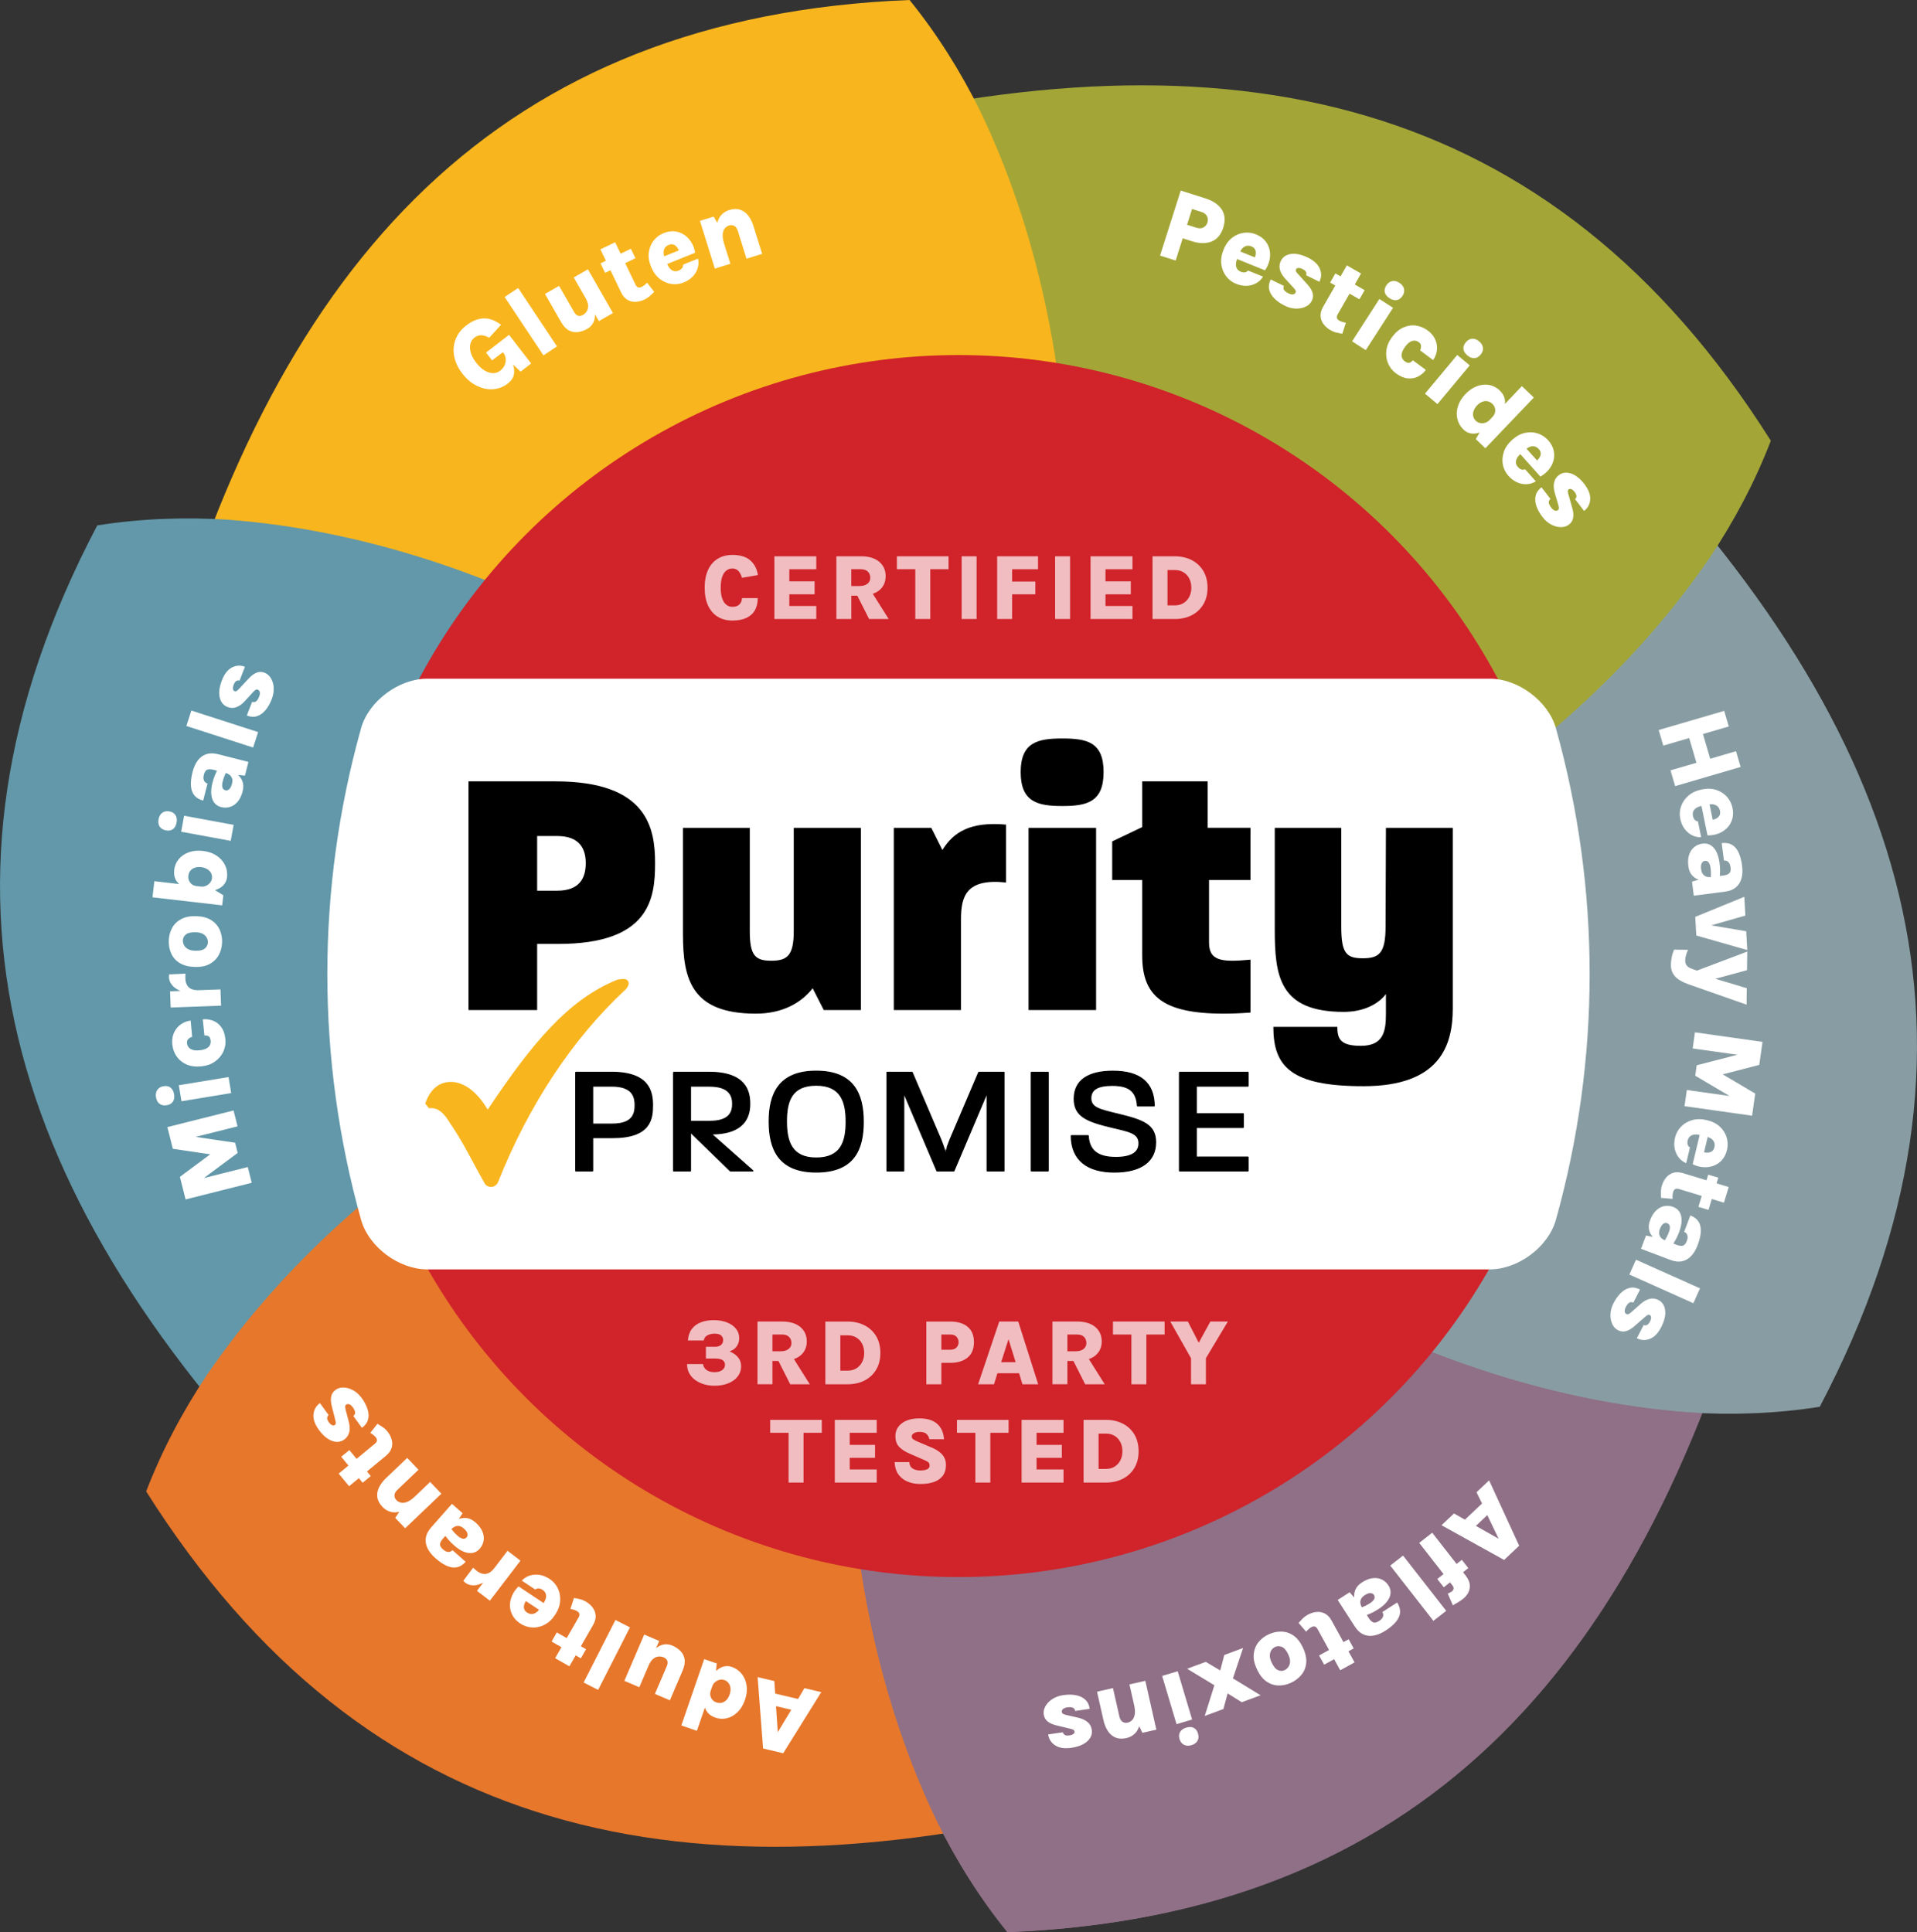
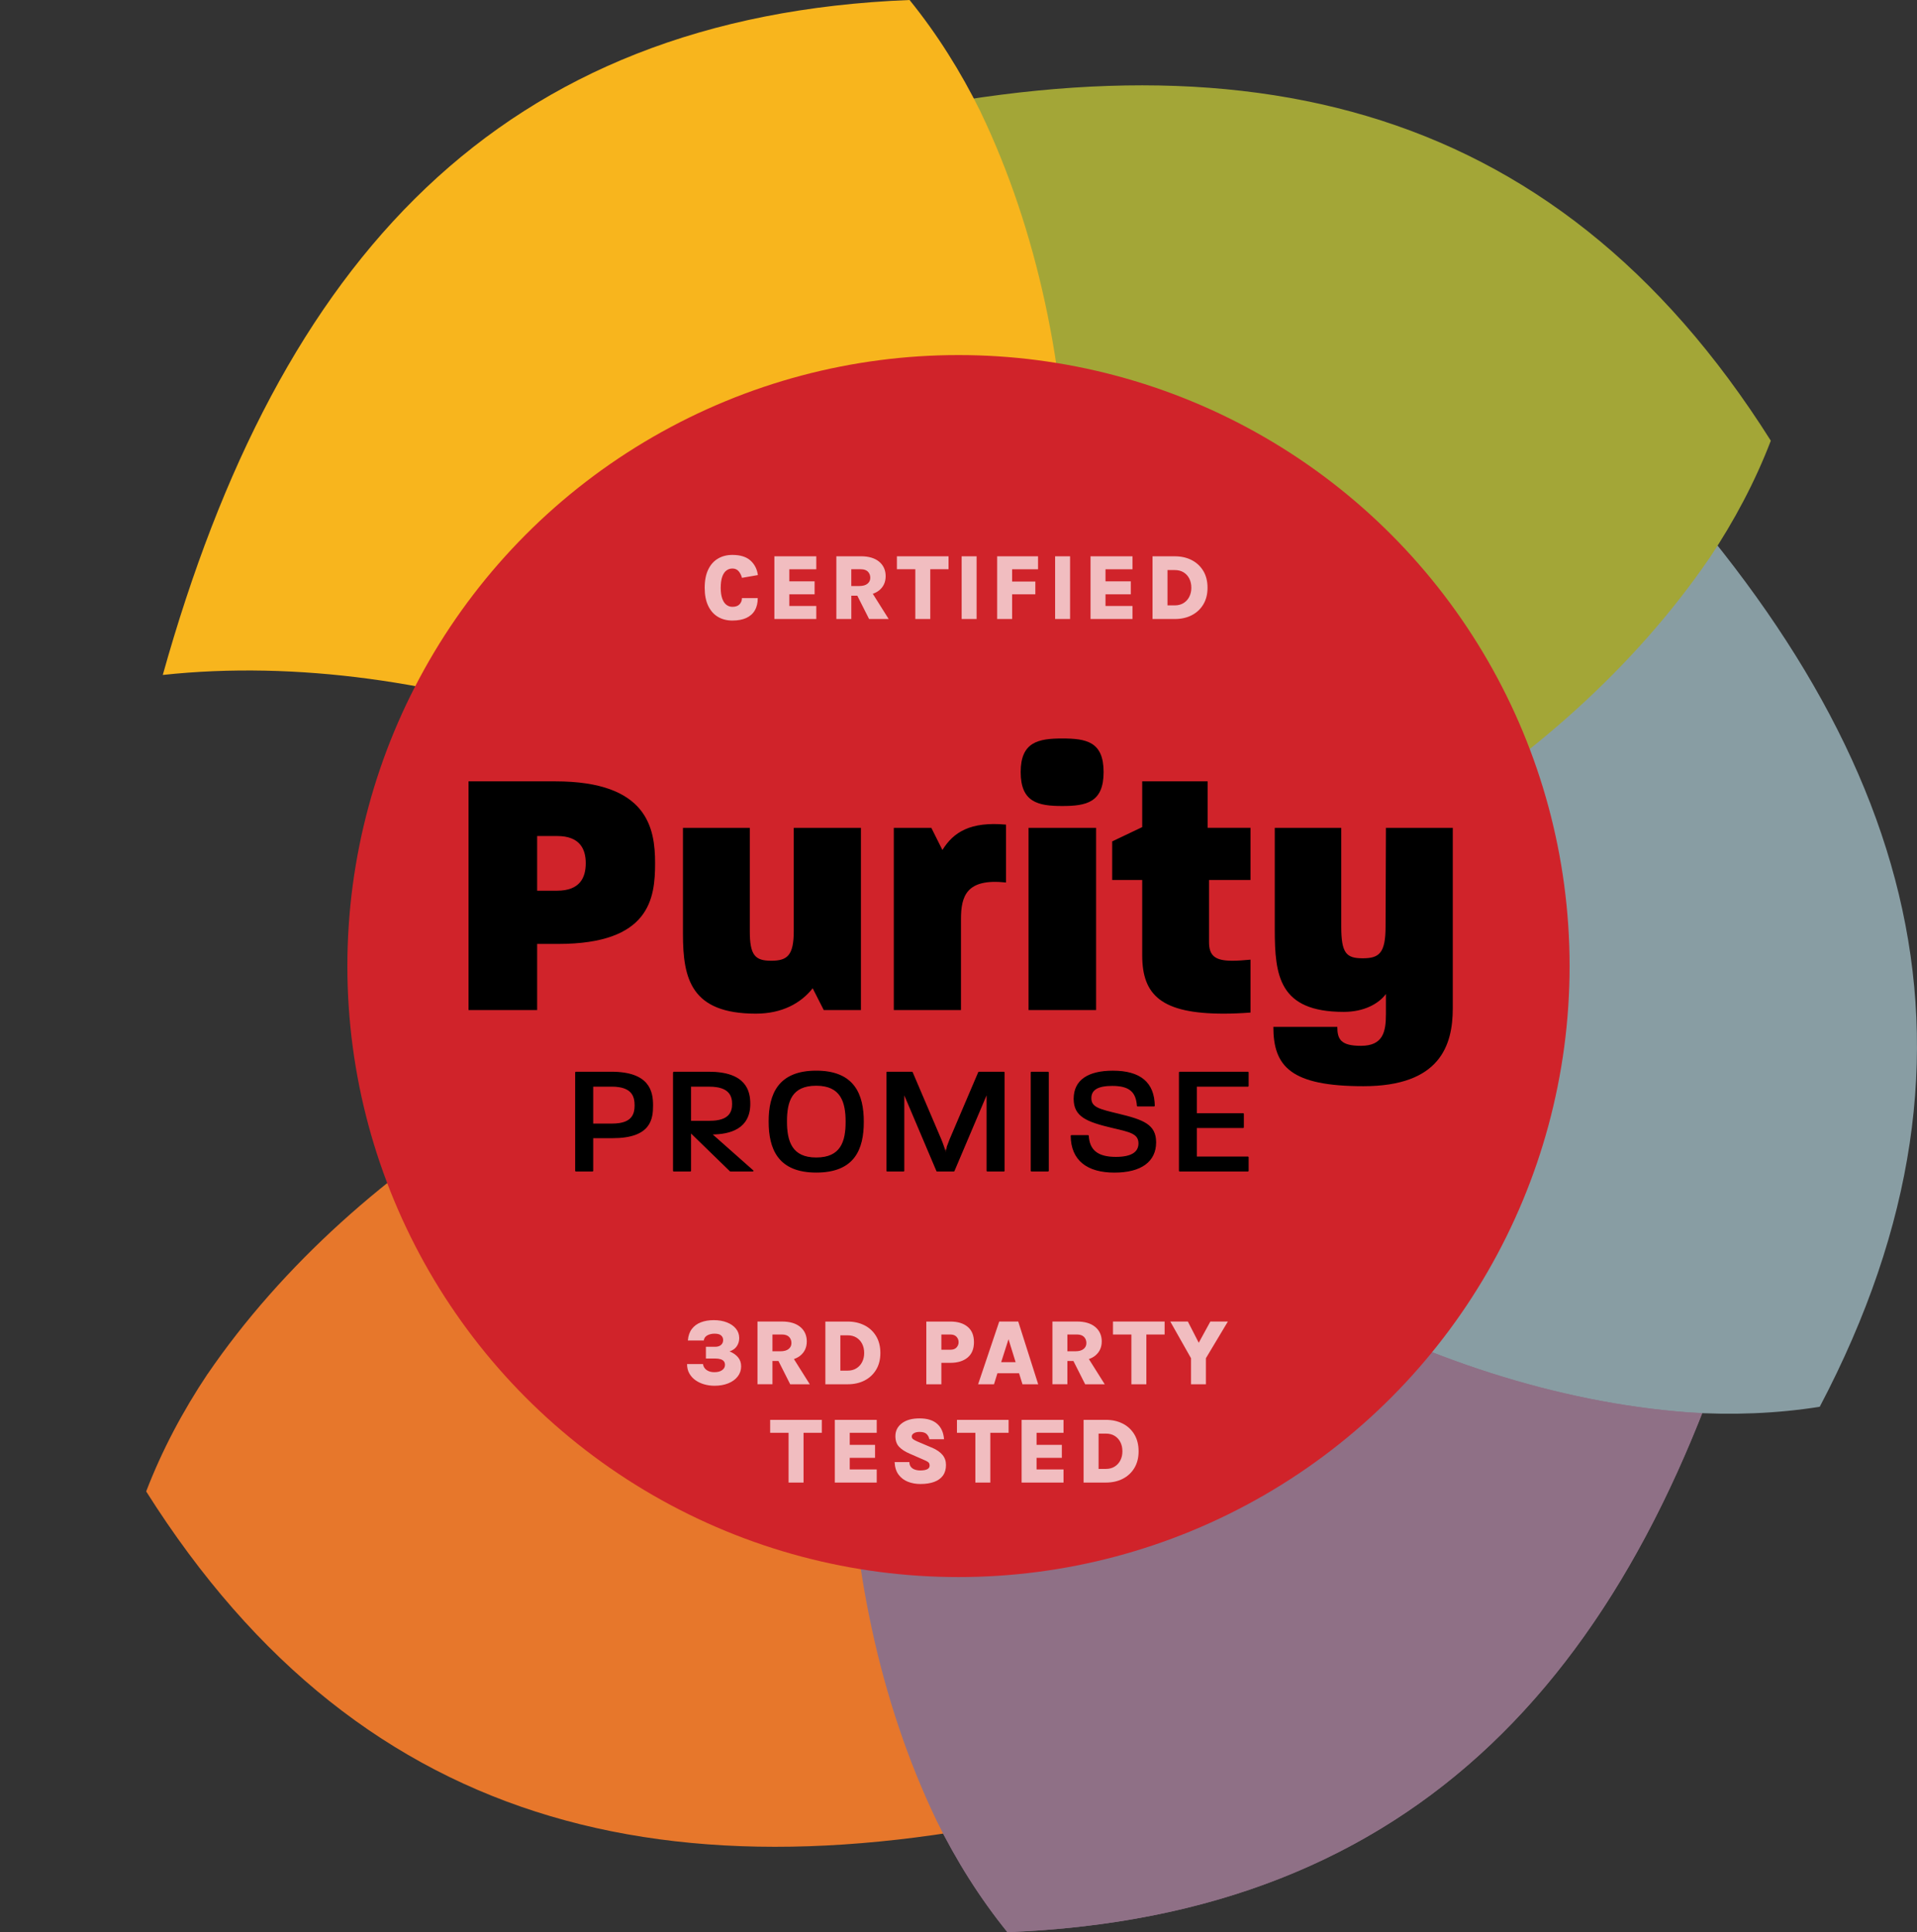
<svg xmlns="http://www.w3.org/2000/svg" id="Layer_1" viewBox="0 0 638.05 643.21">
  <rect x="0" y="0" width="638.05" height="643.21" fill="#333333" stroke="none" />
  <defs>
    <style>.cls-2{opacity:.7}.cls-10,.cls-11,.cls-5{stroke-width:0}.cls-5{fill:#f8b51d}.cls-10{fill:#8f7086}.cls-11{fill:#fff}</style>
  </defs>
  <path class="cls-10" d="M335.3 643.21c-9.15-11.3-17.03-23.83-23.66-37.27h.02c-37.85-78.86-38.95-186.62-2.12-265.81 8.93 5.51 21.14 4 28.51-2.74 54.12 52.15 156.41 90.8 245.81 81.13-38.69 138.32-112.2 219.32-248.56 224.7" />
  <path d="M605.68 468.31c-14.36 2.28-29.15 2.83-44.11 1.86v-.02c-87.21-6.65-181.08-59.58-231.25-131.07 9.23-4.98 14.04-16.31 11.88-26.06 72.22-20.8 156.84-90.06 193.16-172.31 100.45 102.66 133.84 206.83 70.32 327.6" style="fill:#889da3;stroke-width:0" />
  <path d="M589.4 146.7c-5.21 13.58-12.12 26.66-20.45 39.13h-.02c-49.36 72.19-142.14 127.03-229.13 134.72.31-10.48-7.1-20.31-16.63-23.32 18.1-72.95.43-180.86-52.65-253.44C409.65 8.13 516.56 31.3 589.39 146.7" style="fill:#a3a637;stroke-width:0" />
  <path class="cls-5" d="M302.74 0c9.15 11.3 17.03 23.83 23.66 37.27h-.02c37.85 78.86 38.95 186.62 2.12 265.81-8.93-5.51-21.14-4-28.51 2.74-54.12-52.15-156.41-90.8-245.81-81.13C92.87 86.38 166.39 5.38 302.74 0" />
-   <path d="M32.37 174.9c14.36-2.28 29.15-2.83 44.11-1.86v.02c87.21 6.65 181.08 59.58 231.25 131.07-9.23 4.98-14.04 16.31-11.88 26.06-72.22 20.8-156.84 90.06-193.16 172.31C2.24 399.84-31.15 295.67 32.37 174.9" style="fill:#6298a9;stroke-width:0" />
  <path d="M48.65 496.5c5.21-13.58 12.12-26.66 20.45-39.13h.02c49.36-72.19 142.14-127.03 229.13-134.72-.31 10.48 7.1 20.31 16.63 23.32-18.1 72.95-.43 180.86 52.65 253.44C228.4 635.07 121.49 611.9 48.66 496.5" style="fill:#e7772b;stroke-width:0" />
  <path class="cls-10" d="M561.57 470.16v-.02c-86.28-6.58-179.09-58.46-229.63-128.8-7 3.1-15.64 2.95-22.4-1.22-36.83 79.19-35.73 186.95 2.12 265.8h-.02c6.63 13.45 14.51 25.98 23.66 37.28 118.28-4.66 189.27-66.25 231.27-172.78-1.66-.07-3.33-.16-5-.27Z" />
  <circle cx="319.02" cy="321.6" r="203.4" style="fill:#d0232a;stroke-width:0" />
-   <path class="cls-11" d="m562.23 245.69 2.41 8.24-8.63 2.52 1.54 5.25 21.79-6.38-1.53-5.24-8.59 2.51-2.41-8.24 8.59-2.51-1.52-5.19-21.8 6.37 1.52 5.2 8.63-2.53zm2.37 23.26c.46-.3 1.03-.52 1.71-.66l2.01 9.81c1.29.02 2.5-.18 3.63-.61s2.09-1.06 2.89-1.87c.8-.81 1.37-1.79 1.71-2.92s.37-2.38.09-3.75c-.28-1.38-.89-2.6-1.82-3.67-.93-1.06-2.12-1.83-3.56-2.31s-3.06-.53-4.86-.16c-1.8.37-3.28 1.06-4.45 2.08-1.16 1.02-1.97 2.2-2.43 3.55-.46 1.35-.55 2.71-.27 4.08.28 1.35.76 2.49 1.46 3.42.7.93 1.53 1.64 2.49 2.12.96.48 1.97.69 3.02.65l-1.08-5.27c-.46-.06-.83-.25-1.1-.57-.27-.32-.46-.73-.56-1.22-.12-.6-.08-1.12.12-1.57.2-.45.54-.83 1-1.13Zm5.79-1.14c.56.12 1.02.36 1.37.72.36.36.59.82.71 1.38.1.51.09.95-.05 1.31-.14.37-.36.67-.66.92-.3.25-.64.44-1.03.58-.22.08-.44.14-.67.19l-1.05-5.14c.5-.06.97-.07 1.38.02Zm5.99 13.37c-.92-.51-2.04-.67-3.33-.51l.75 5.81c.34-.04.66 0 .96.14.31.14.57.38.79.72.22.34.37.8.44 1.38.13.98-.02 1.66-.44 2.02-.42.36-1.04.6-1.87.7l-1.23.16c.03-.6.06-1.19.06-1.76 0-.73-.05-1.57-.17-2.51-.2-1.54-.56-2.82-1.09-3.83-.53-1.01-1.18-1.73-1.96-2.18-.78-.45-1.66-.6-2.63-.48-1.03.13-1.94.51-2.72 1.14-.78.62-1.36 1.48-1.73 2.55s-.45 2.35-.26 3.83c.17 1.34.63 2.4 1.37 3.17.57.59 1.25 1.03 2.05 1.32l-2.21.64.61 4.68 10.4-1.35c1.49-.19 2.68-.67 3.59-1.42.9-.75 1.53-1.74 1.87-2.96.34-1.22.41-2.63.2-4.23-.24-1.83-.64-3.34-1.22-4.52-.57-1.18-1.32-2.02-2.25-2.52Zm-9.97 6.17c.25-.45.59-.71 1-.76.57-.07 1.01.1 1.32.54.31.43.52 1.04.62 1.84.07.57.12 1.16.13 1.77 0 .43-.02.84-.04 1.25-.42.04-.85.02-1.29-.1-.48-.12-.9-.38-1.26-.78s-.59-.98-.69-1.74c-.12-.9-.05-1.57.21-2.02Zm-1.82 24.07 16.96 4.84-.34-6.25-11.65-1.97 11.36-3.24-.35-6.26-16.32 6.68.34 6.2zm16.97 5.36-16.76 6.34-1.55-.56c-.61-.2-1.08-.44-1.43-.73-.35-.29-.59-.6-.72-.94-.14-.34-.2-.7-.2-1.09 0-.58.09-1.16.25-1.77.16-.6.39-1.22.69-1.84l-4.65-.06c-.36.84-.62 1.69-.79 2.54-.16.85-.25 1.7-.26 2.54-.02 1.39.39 2.61 1.24 3.66.84 1.05 2.4 1.99 4.67 2.81l19.27 6.76.07-5.48-10.44-3.13 10.52-2.86.08-6.19Zm5.07 30.05-22.49-3.17-.75 5.36 14.92 2.1-13.58 3.51-.49 3.47 11.43 6.75-14.23-2-.76 5.39 22.48 3.17 1.04-7.37-10.82-6.39 12.17-3.15 1.08-7.67zm-19.67 41.71c1.2.08 2.34-.07 3.41-.47 1.07-.4 2-1.04 2.78-1.92s1.34-2 1.66-3.36c.33-1.37.29-2.74-.1-4.1-.4-1.36-1.14-2.56-2.25-3.6-1.1-1.04-2.55-1.77-4.34-2.2-1.79-.43-3.42-.43-4.91 0-1.48.43-2.72 1.16-3.71 2.19-.99 1.03-1.64 2.22-1.97 3.58-.32 1.34-.36 2.58-.12 3.72.24 1.14.69 2.13 1.36 2.97.67.84 1.49 1.46 2.46 1.87l1.25-5.23c-.39-.24-.65-.57-.76-.98-.11-.41-.11-.85 0-1.34.14-.59.4-1.05.77-1.37.37-.32.83-.52 1.39-.6.54-.08 1.15-.03 1.83.13l-2.33 9.74c1.16.57 2.35.89 3.55.98Zm3.61-8.2c.17.48.19.99.06 1.55-.12.5-.32.89-.6 1.17-.28.28-.61.46-.99.56-.38.1-.77.13-1.18.09-.23-.02-.46-.06-.69-.11l1.22-5.1c.48.16.91.35 1.24.6.46.35.77.76.94 1.23Zm1.35 11.71-3.35-1.02-.58 1.89-7.82-2.38c-1.23-.37-2.32-.41-3.26-.12-.95.3-1.74.83-2.37 1.6-.63.77-1.11 1.66-1.41 2.67-.21.68-.31 1.35-.32 2 0 .65 0 1.34.04 2.07l3.84.34c-.02-.5-.02-.93.01-1.3.03-.36.1-.69.19-1 .29-.96.92-1.29 1.9-1l7.62 2.32-1.1 3.63 3.35 1.02 1.1-3.63 4.03 1.23 1.58-5.21-4.03-1.23.58-1.89Zm-9.3 12.56-2.07 5.48c.32.12.58.31.79.58.21.27.33.6.36 1.01.03.4-.05.88-.26 1.43-.35.93-.8 1.45-1.34 1.58s-1.2.03-1.98-.26l-1.16-.44c.31-.51.61-1.02.88-1.52.35-.65.7-1.41 1.03-2.3.55-1.46.83-2.75.84-3.89 0-1.14-.23-2.08-.71-2.84-.48-.76-1.18-1.31-2.1-1.66-.97-.37-1.95-.46-2.93-.28-.99.18-1.89.66-2.72 1.44-.83.78-1.51 1.86-2.04 3.26-.48 1.27-.57 2.41-.28 3.44.22.79.62 1.5 1.18 2.13l-2.25-.47-1.67 4.42 9.82 3.71c1.4.53 2.68.67 3.83.43 1.15-.24 2.17-.82 3.04-1.74.88-.92 1.6-2.13 2.17-3.64.65-1.73 1-3.25 1.05-4.56.05-1.31-.22-2.4-.79-3.29-.58-.88-1.48-1.55-2.7-2.02Zm-10.13 4.46c.32-.84.7-1.41 1.13-1.69.44-.28.85-.35 1.24-.2.54.2.84.57.92 1.1.07.53-.03 1.17-.32 1.92-.2.54-.44 1.08-.72 1.62-.2.38-.41.73-.63 1.08-.39-.16-.75-.39-1.1-.69-.37-.33-.62-.76-.75-1.28s-.06-1.14.21-1.86Zm-10.179 15.216 2.211-4.938 21.311 9.542-2.211 4.938zM551.97 432.76c-.93-.48-1.89-.61-2.86-.38-.97.23-1.96.76-2.94 1.6l-3.25 2.88c-.35.3-.64.51-.88.61s-.49.09-.74-.04c-.19-.1-.33-.25-.43-.47-.1-.22-.13-.48-.1-.79.03-.31.15-.67.36-1.07.34-.66.71-1.14 1.11-1.42.4-.28.86-.3 1.4-.05l2.23-4.35c-1.15-.6-2.26-.8-3.33-.58-1.07.22-2.07.77-3 1.66-.93.89-1.76 2.04-2.49 3.46-.64 1.24-.98 2.48-1.02 3.7-.04 1.22.16 2.3.6 3.25.45.95 1.08 1.63 1.9 2.05.9.46 1.81.56 2.71.29.9-.27 1.81-.81 2.73-1.62l3.74-3.25c.54-.52 1.01-.68 1.39-.48.28.14.43.41.45.8.02.39-.11.84-.38 1.37-.33.63-.67 1.02-1.05 1.17-.38.15-.72.14-1.04-.02l-2.27 4.41c1.43.72 2.88.79 4.35.2 1.47-.59 2.71-1.87 3.73-3.85 1.08-2.11 1.53-3.98 1.34-5.61-.19-1.63-.94-2.79-2.25-3.46Zm-56.34 60.05-4.19 3.95 1.84 3.75-5.7 5.38-3.64-2.06-4.15 3.91 20.84 11.56 5.01-4.73-10.01-21.77Zm-4.4 15.15 3.8-3.59 3.77 7.87-7.57-4.28Zm-28.506 13.213 4.264-3.33 14.372 18.403-4.264 3.33zM487.86 524.53l-.9-1.15 1.75-1.36-2.16-2.76-1.75 1.36-8.1-10.38-4.33 3.38 8.1 10.38-2.09 1.64 2.16 2.76 2.09-1.64.83 1.07c.19.24.3.48.34.71s.01.45-.09.66c-.1.2-.25.39-.47.56-.21.17-.44.31-.69.43-.24.12-.47.23-.68.32l1.69 3.9c.56-.32 1.15-.67 1.75-1.03.6-.36 1.15-.74 1.65-1.13.73-.57 1.31-1.26 1.73-2.07.43-.81.59-1.7.5-2.66-.09-.96-.54-1.96-1.35-2.99Zm-27.74 12.12c.18.28.28.6.29.93 0 .34-.09.68-.31 1.02-.21.35-.57.68-1.06 1-.83.54-1.5.7-2.01.47-.51-.22-.99-.69-1.44-1.39l-.67-1.04c.55-.23 1.1-.46 1.61-.7.67-.31 1.4-.72 2.19-1.23 1.31-.84 2.3-1.72 2.99-2.63.68-.91 1.06-1.81 1.12-2.71.07-.9-.17-1.76-.7-2.58-.56-.87-1.29-1.53-2.19-1.97-.9-.44-1.92-.59-3.05-.46-1.13.13-2.32.6-3.57 1.41-1.14.73-1.89 1.6-2.27 2.6-.29.77-.39 1.57-.32 2.41l-1.53-1.72-3.97 2.56 5.69 8.82c.81 1.26 1.75 2.14 2.82 2.63 1.07.49 2.23.63 3.48.41s2.55-.76 3.91-1.63c1.55-1 2.74-2.02 3.56-3.04.82-1.02 1.26-2.06 1.31-3.11.06-1.05-.27-2.13-.97-3.23l-4.92 3.17Zm-7.15-4.25c.21-.49.63-.95 1.27-1.37.76-.49 1.4-.72 1.92-.68.52.03.89.23 1.12.58.31.48.34.96.08 1.43s-.72.92-1.39 1.35c-.48.31-1 .6-1.54.87-.38.19-.76.34-1.15.5-.22-.36-.38-.76-.47-1.21-.1-.49-.05-.98.16-1.47Zm-2.4 16.37-1.69-3.07-1.73.95-3.94-7.16c-.62-1.13-1.37-1.91-2.26-2.36-.88-.45-1.82-.62-2.81-.51-.99.11-1.95.42-2.88.93-.62.34-1.16.74-1.63 1.2-.46.46-.93.96-1.42 1.51l2.52 2.92c.33-.38.64-.68.91-.92.28-.24.55-.43.83-.58.88-.48 1.56-.28 2.05.61l3.84 6.98-3.32 1.83 1.69 3.07 3.32-1.83 2.03 3.69 4.77-2.63-2.03-3.69 1.73-.95Zm-20.04-4.29c-1.25-.86-2.59-1.3-4.04-1.33-1.44-.03-2.86.27-4.26.93-1.37.64-2.5 1.51-3.39 2.63-.89 1.11-1.41 2.43-1.56 3.93-.15 1.51.2 3.17 1.04 4.99.88 1.88 1.94 3.25 3.19 4.12 1.25.86 2.59 1.31 4.01 1.34 1.42.03 2.82-.27 4.19-.91 1.4-.65 2.56-1.53 3.46-2.65.91-1.11 1.44-2.42 1.59-3.94s-.21-3.21-1.09-5.09c-.85-1.82-1.89-3.16-3.14-4.02Zm-1.75 10.49c-.35.46-.76.8-1.23 1.02-.71.33-1.44.32-2.21-.02s-1.48-1.21-2.13-2.61c-.42-.9-.61-1.69-.56-2.38.04-.68.23-1.25.56-1.71.33-.45.73-.79 1.2-1.01.71-.33 1.45-.33 2.24-.02.79.32 1.5 1.16 2.13 2.52.44.94.63 1.76.59 2.46s-.24 1.28-.59 1.74Zm-15.03-6.35-6.26 2.32-1.35 5.14-4.81-2.86-6.21 2.3 9.07 5.49-3.21 10.23 6.21-2.3 1.42-5.22 4.7 2.95 6.27-2.32-9.21-5.63 3.38-10.1zm-26.95 9.287 5.184-1.546 4.794 16.07-5.184 1.546zM397.31 575.19c-.69-.34-1.52-.37-2.5-.07-.95.28-1.63.76-2.03 1.43-.4.67-.46 1.46-.19 2.38.27.9.76 1.53 1.47 1.9.71.37 1.54.41 2.49.13.98-.29 1.66-.79 2.04-1.48.38-.69.43-1.49.16-2.39-.27-.92-.75-1.55-1.44-1.89Zm-21.39-14.48 1.55 6.85c.28 1.24.36 2.28.22 3.1-.13.82-.41 1.46-.84 1.92-.43.46-.95.75-1.55.89-.59.13-1.15.04-1.66-.28s-.86-.91-1.06-1.76l-2.14-9.47-5.31 1.2 2.14 9.47c.32 1.42.81 2.63 1.48 3.64.67 1.01 1.51 1.72 2.54 2.15 1.03.43 2.24.48 3.64.17 1.22-.28 2.24-.86 3.05-1.76.52-.58.91-1.32 1.19-2.18l1.06 2.2 4.65-1.05-3.67-16.26-5.28 1.19Zm-13.87 12.62c-.75-.66-1.75-1.15-3.01-1.47l-4.23-.98c-.45-.11-.79-.23-1.01-.37s-.36-.35-.4-.63c-.03-.21.01-.42.13-.63.12-.21.31-.38.59-.54.27-.15.63-.26 1.08-.33.74-.11 1.34-.08 1.8.08.46.16.75.53.85 1.11l4.84-.7c-.17-1.29-.66-2.3-1.46-3.05-.8-.75-1.83-1.24-3.1-1.49s-2.69-.25-4.26-.03c-1.38.2-2.59.64-3.61 1.31s-1.79 1.46-2.3 2.37c-.51.91-.7 1.83-.57 2.74.15 1 .59 1.8 1.33 2.37.74.58 1.71 1.01 2.9 1.29l4.82 1.17c.74.15 1.14.43 1.2.85.05.31-.09.59-.39.83-.31.24-.75.4-1.33.48-.7.1-1.22.04-1.56-.18-.34-.22-.54-.51-.59-.86l-4.91.71c.24 1.58 1.03 2.8 2.36 3.66 1.33.86 3.1 1.13 5.3.81 2.34-.34 4.13-1.06 5.35-2.16 1.22-1.1 1.73-2.38 1.51-3.84-.15-1.04-.6-1.89-1.35-2.55Zm-94.31-11.35-2.12 3.6-7.62-1.8-.28-4.17-5.55-1.31 1.81 23.76 6.7 1.58 12.67-20.34-5.6-1.32Zm-8.87 14.67-.59-8.68 5.09 1.2-4.5 7.47Zm-11.98-19.41c-.87-1.09-1.99-1.88-3.35-2.35-.92-.32-1.87-.34-2.85-.06-.82.23-1.61.72-2.36 1.44l.23-2.52-4.18-1.44-7.61 22.08 5.18 1.79 2.67-7.73c.17.55.42 1.04.75 1.47.64.85 1.55 1.47 2.73 1.88 1.31.45 2.62.51 3.91.18s2.47-1.01 3.51-2.04c1.05-1.03 1.86-2.38 2.43-4.04.58-1.69.77-3.28.55-4.78-.21-1.5-.75-2.79-1.62-3.89Zm-4.05 6.9c-.24.69-.58 1.27-1.01 1.74-.44.47-.95.78-1.53.94-.58.16-1.21.12-1.89-.11-.52-.18-.95-.47-1.3-.86-.34-.39-.57-.86-.68-1.39-.11-.53-.06-1.1.15-1.69l.49-1.42c.19-.55.51-1.02.95-1.39.44-.37.93-.63 1.47-.76.54-.13 1.06-.11 1.56.06.63.22 1.12.57 1.48 1.06.35.49.56 1.07.61 1.73.05.66-.05 1.36-.3 2.08Zm-14.99-11.83c-.19-1.09-.66-2-1.41-2.74-.75-.74-1.64-1.33-2.67-1.77-1.02-.44-2.05-.54-3.1-.31-.78.17-1.55.57-2.31 1.19l1.04-2.42-4.98-2.13-6.61 15.41 4.98 2.13 3.08-7.19c.46-1.07.98-1.83 1.57-2.29.59-.46 1.19-.71 1.8-.74.61-.03 1.17.06 1.68.28.56.24.95.61 1.16 1.1.21.49.17 1.09-.13 1.79l-3.97 9.27 4.98 2.13 4.22-9.85c.64-1.49.86-2.78.67-3.87Zm-33.599 7.784 10.593-20.809 4.83 2.459-10.593 20.809zM195.06 549.01l-1.72-.99 4.07-7.09c.64-1.12.92-2.17.84-3.15-.08-.99-.42-1.88-1.02-2.67-.61-.79-1.37-1.45-2.29-1.98-.62-.35-1.24-.61-1.87-.76-.63-.16-1.31-.3-2.03-.42l-1.19 3.67c.5.09.92.19 1.26.3.35.11.65.25.93.41.87.5 1.05 1.19.55 2.07l-3.97 6.91-3.29-1.89-1.74 3.04 3.29 1.89-2.1 3.65 4.73 2.71 2.1-3.65 1.72.99 1.74-3.04Zm-8.62-16.04c.11-1.54-.15-2.95-.77-4.23-.63-1.28-1.52-2.31-2.68-3.08-1.15-.76-2.3-1.23-3.45-1.4-1.15-.17-2.24-.08-3.26.25-1.02.34-1.88.9-2.6 1.67l4.48 2.98c.37-.29.76-.41 1.18-.37.42.04.84.19 1.25.47.51.34.85.74 1.02 1.2s.2.96.08 1.51c-.12.53-.37 1.09-.75 1.68l-8.34-5.54c-.93.9-1.65 1.89-2.14 3-.49 1.1-.74 2.22-.73 3.36 0 1.14.29 2.23.84 3.27.56 1.04 1.42 1.95 2.58 2.72 1.17.78 2.47 1.22 3.88 1.32 1.41.1 2.79-.19 4.15-.87 1.36-.68 2.54-1.78 3.56-3.31s1.58-3.07 1.69-4.61Zm-8.04 3.87c-.48.31-.98.46-1.48.46-.51 0-1-.17-1.48-.48-.43-.29-.73-.61-.89-.97-.16-.36-.22-.73-.18-1.12.04-.39.15-.77.32-1.14.1-.22.24-.4.36-.59l4.36 2.9c-.32.4-.66.72-1.01.94Zm-9.47-20.59-4.31 5.65c-.65.85-1.3 1.43-1.96 1.74-.65.31-1.31.4-1.97.26-.66-.13-1.3-.44-1.93-.92-.21-.16-.42-.33-.64-.52-.22-.19-.44-.39-.64-.58l-3.27 4.36c.11.12.23.25.36.37.13.12.27.24.42.35.73.55 1.65.82 2.77.8.95-.02 1.98-.33 3.08-.91l-2.09 2.73 4.3 3.29 10.18-13.33-4.3-3.29Zm-13.94 3.66-4.39-3.87c-.23.25-.5.43-.82.53-.32.1-.68.09-1.07-.02s-.81-.36-1.25-.75c-.74-.66-1.08-1.26-1-1.81.08-.55.39-1.14.95-1.76l.82-.93c.37.47.74.93 1.11 1.36.48.56 1.07 1.15 1.78 1.78 1.17 1.03 2.28 1.75 3.34 2.16 1.06.41 2.03.52 2.91.35.88-.18 1.65-.64 2.29-1.37.69-.78 1.12-1.66 1.3-2.65.18-.99.05-2.01-.38-3.06-.43-1.05-1.21-2.07-2.32-3.06-1.02-.9-2.06-1.39-3.12-1.48-.82-.07-1.62.05-2.41.35l1.24-1.94-3.54-3.12-6.94 7.87c-.99 1.12-1.58 2.27-1.76 3.43-.18 1.16 0 2.32.55 3.46.55 1.14 1.42 2.25 2.63 3.32 1.39 1.22 2.68 2.09 3.89 2.6 1.21.51 2.32.65 3.35.42s1.98-.83 2.84-1.81Zm-.58-11.05c.68.6 1.07 1.15 1.18 1.66.11.51.02.92-.25 1.23-.38.43-.83.59-1.35.47-.52-.12-1.08-.44-1.68-.97-.43-.38-.85-.8-1.26-1.25-.29-.32-.54-.64-.79-.97.29-.31.63-.57 1.04-.78.44-.23.93-.31 1.46-.25.53.06 1.09.35 1.66.86Zm-11.24-15.53-5.08 4.85c-.92.88-1.77 1.47-2.54 1.78-.77.31-1.46.4-2.08.26-.61-.13-1.13-.42-1.56-.87-.42-.44-.63-.96-.62-1.56.01-.6.33-1.21.97-1.81l7.03-6.71-3.76-3.94-7.03 6.71c-1.05 1-1.84 2.05-2.36 3.14-.52 1.09-.7 2.18-.54 3.28.16 1.1.74 2.17 1.73 3.21.86.91 1.89 1.47 3.08 1.71.76.15 1.6.1 2.48-.11l-1.34 2.04 3.3 3.45 12.06-11.51-3.74-3.92Zm-14.72-8.7c.99-.82 1.62-1.71 1.9-2.66.27-.95.27-1.9-.02-2.86-.29-.95-.77-1.84-1.45-2.66-.45-.55-.95-1-1.49-1.37-.54-.37-1.12-.74-1.75-1.11l-2.4 3.02c.43.26.79.5 1.07.73.28.23.53.46.73.71.64.77.57 1.48-.21 2.13l-6.14 5.08-2.42-2.92-2.7 2.23 2.41 2.92-3.25 2.68 3.47 4.2 3.25-2.68 1.26 1.53 2.7-2.23-1.26-1.53 6.3-5.21Zm-12.21-7.8c.24-.97.2-2.09-.1-3.35l-1.1-4.2c-.12-.45-.16-.8-.15-1.07s.14-.48.37-.64c.17-.13.38-.18.62-.17.24 0 .49.1.75.27s.53.44.79.8c.44.6.69 1.15.76 1.63.07.48-.12.91-.58 1.27l2.87 3.96c1.06-.75 1.73-1.66 2.02-2.71.29-1.05.25-2.2-.13-3.43-.37-1.23-1.03-2.5-1.96-3.78-.82-1.13-1.77-1.99-2.84-2.58-1.07-.59-2.13-.9-3.17-.93-1.04-.03-1.94.23-2.69.77-.82.6-1.32 1.36-1.48 2.28-.16.93-.09 1.98.21 3.17l1.21 4.81c.22.72.15 1.21-.2 1.46-.26.19-.56.2-.92.04-.35-.16-.7-.48-1.05-.95-.42-.58-.61-1.06-.57-1.47.04-.4.2-.71.49-.92l-2.91-4.01c-1.29.95-2 2.21-2.14 3.79-.14 1.58.44 3.27 1.75 5.06 1.39 1.92 2.86 3.16 4.4 3.73 1.54.57 2.91.42 4.11-.45.85-.62 1.39-1.41 1.63-2.38Zm-48.38-84.66 11.25-8.36-.85-3.4-13.13-1.95 13.94-3.5-1.33-5.29-22.03 5.54 1.82 7.22 12.43 1.84-10.08 7.5 1.89 7.52 22.02-5.54-1.32-5.25-14.61 3.67zm-8.339-30.904 16.548-2.719.877 5.338-16.548 2.719zM57.55 366.74c.43-.64.56-1.46.39-2.47-.16-.98-.55-1.71-1.16-2.19-.61-.48-1.39-.65-2.34-.49-.92.15-1.61.56-2.07 1.21-.46.66-.61 1.48-.45 2.46.17 1.01.57 1.75 1.21 2.21.64.46 1.42.61 2.35.46.95-.16 1.63-.55 2.06-1.19Zm1.23-15.09c.8 1.17 1.89 2.07 3.27 2.69 1.39.62 3.05.84 4.99.64 1.77-.18 3.28-.72 4.53-1.61 1.25-.89 2.17-2 2.77-3.31.6-1.31.83-2.7.68-4.14-.17-1.66-.63-2.99-1.37-4-.74-1.01-1.66-1.72-2.75-2.14-1.09-.42-2.23-.57-3.41-.45l.55 5.39c.54-.05 1 .03 1.38.26.38.23.61.72.69 1.49.05.47-.02.93-.22 1.37-.19.45-.56.83-1.11 1.15-.55.32-1.31.54-2.3.64-1.01.1-1.81.05-2.41-.15-.6-.21-1.04-.51-1.33-.9-.28-.4-.45-.83-.5-1.3-.06-.59.09-1.07.46-1.42.37-.35.79-.59 1.26-.72l-.5-5.39c-.77.08-1.55.31-2.33.69-.78.38-1.47.91-2.08 1.58-.61.68-1.08 1.49-1.4 2.45-.32.96-.42 2.05-.29 3.27.15 1.45.62 2.76 1.42 3.93Zm-1.96-16.25 16.76-.62-.2-5.41-7.12.26c-1.07.04-1.92-.1-2.58-.4-.65-.31-1.14-.76-1.46-1.35-.31-.59-.49-1.28-.52-2.07 0-.26-.01-.54 0-.83 0-.29.02-.58.04-.86l-5.44.25c-.03.16-.05.33-.06.51-.01.18-.01.36 0 .54.03.91.42 1.8 1.15 2.65.62.72 1.52 1.31 2.66 1.8l-3.44.13.2 5.41Zm2.96-14.83c1.28.81 2.96 1.25 5.04 1.32 2.01.06 3.67-.27 5-1s2.33-1.73 3.01-3c.68-1.27 1.04-2.68 1.09-4.22.05-1.51-.23-2.91-.82-4.21-.6-1.29-1.53-2.35-2.81-3.16s-2.92-1.25-4.93-1.31c-2.07-.07-3.78.27-5.11 1-1.33.73-2.33 1.72-3 2.98-.67 1.25-1.02 2.64-1.07 4.15-.05 1.54.22 2.97.8 4.28.58 1.31 1.52 2.37 2.8 3.19Zm2.11-9.49c.65-.53 1.75-.77 3.29-.73.99.03 1.79.22 2.38.57.59.35 1.02.77 1.27 1.27s.37 1.01.36 1.53c-.02.78-.36 1.45-1 2.01s-1.71.82-3.21.77c-1.04-.03-1.86-.23-2.46-.58-.6-.35-1.03-.79-1.29-1.31-.25-.52-.37-1.04-.36-1.56.02-.78.36-1.43 1.01-1.97Zm12.44-13.05-2.79-1.72c1.23-.36 2.19-.91 2.85-1.66.67-.76 1.06-1.61 1.17-2.57.17-1.47-.05-2.83-.66-4.09s-1.55-2.31-2.81-3.15-2.78-1.37-4.55-1.57c-1.75-.2-3.31-.05-4.69.45-1.38.5-2.5 1.26-3.35 2.28-.86 1.02-1.36 2.23-1.52 3.62-.14 1.24.03 2.33.52 3.27.27.52.66.98 1.13 1.4l-8.26-.95-.62 5.38 23.2 2.67.39-3.36Zm-10.47-3.67c-.43-.33-.75-.75-.96-1.24s-.27-1.02-.21-1.57c.08-.71.32-1.29.71-1.74.39-.46.9-.78 1.51-.98.61-.2 1.28-.25 2.01-.17.76.09 1.43.3 2 .64.57.34 1.01.77 1.3 1.3.29.53.4 1.13.32 1.82-.06.49-.26.96-.61 1.4-.35.44-.79.79-1.32 1.04s-1.08.34-1.67.28-1.5-.17-1.5-.17c-.63-.07-1.16-.27-1.59-.61Zm-3.561-17.48.981-5.33 16.493 3.036-.981 5.33zM55.23 276.44c.94.17 1.72.03 2.34-.42.62-.45 1.02-1.19 1.2-2.2.18-.98.06-1.79-.35-2.46-.41-.66-1.09-1.08-2.03-1.25-.92-.17-1.71-.02-2.36.44-.65.46-1.07 1.19-1.25 2.16-.19 1.01-.06 1.84.39 2.49s1.13 1.06 2.05 1.23Zm27.47-22.8-10.17-2.58c-1.45-.37-2.74-.37-3.86 0-1.12.37-2.06 1.06-2.83 2.07-.77 1.01-1.35 2.3-1.75 3.86-.45 1.79-.63 3.34-.53 4.65.1 1.31.49 2.36 1.16 3.17.67.81 1.64 1.38 2.91 1.7l1.44-5.68c-.33-.08-.61-.24-.85-.49-.24-.24-.39-.56-.47-.96-.08-.4-.05-.88.1-1.45.24-.96.63-1.53 1.15-1.72.52-.18 1.19-.17 2 .04l1.2.3c-.25.54-.49 1.08-.71 1.61-.28.68-.53 1.48-.77 2.4-.38 1.51-.51 2.83-.39 3.96s.46 2.05 1.02 2.75c.56.7 1.32 1.17 2.27 1.41 1.01.26 1.99.24 2.95-.06.96-.29 1.81-.87 2.54-1.74.74-.87 1.29-2.02 1.65-3.46.33-1.31.3-2.46-.11-3.45-.31-.76-.79-1.42-1.41-1.98l2.29.21 1.16-4.58Zm-5.5 7.3c-.22.88-.54 1.48-.94 1.81-.4.33-.81.44-1.21.34-.56-.14-.9-.47-1.03-.99s-.1-1.16.1-1.94c.14-.56.32-1.12.53-1.69.15-.4.33-.77.5-1.15.4.11.79.3 1.17.56.4.29.7.68.89 1.18.19.5.19 1.12 0 1.87Zm-15.168-19.262 1.663-5.148 22.22 7.177-1.663 5.148zM91.12 228.96c-.08-1.22-.4-2.27-.94-3.17-.54-.89-1.24-1.51-2.11-1.84-.95-.37-1.85-.37-2.72 0-.87.36-1.72 1-2.55 1.9l-3.39 3.62c-.49.57-.93.78-1.33.63-.29-.11-.47-.36-.53-.75-.06-.38.02-.85.23-1.4.26-.66.56-1.09.92-1.28s.7-.22 1.04-.09l1.79-4.62c-1.5-.57-2.95-.48-4.35.25-1.4.74-2.5 2.14-3.31 4.22-.86 2.21-1.11 4.11-.75 5.72.36 1.6 1.23 2.67 2.6 3.21.98.38 1.94.41 2.88.08.94-.33 1.86-.96 2.76-1.9l2.93-3.2c.31-.34.58-.57.82-.7.23-.13.48-.14.74-.04.2.08.36.22.48.42.12.2.18.46.18.78 0 .31-.08.68-.25 1.1-.27.69-.59 1.2-.96 1.53-.37.32-.83.39-1.38.2l-1.77 4.56c1.21.48 2.33.56 3.37.23 1.04-.33 1.98-.98 2.81-1.97.84-.98 1.54-2.21 2.12-3.7.51-1.3.72-2.57.63-3.78Zm70.63-111.61 2.03 2.63 3.6-2.73.13.17c.46.6.73 1.26.8 1.99.07.73-.05 1.45-.36 2.16-.32.71-.82 1.33-1.51 1.86-.7.54-1.5.8-2.4.78-.9-.02-1.83-.31-2.79-.89-.96-.58-1.88-1.43-2.75-2.57-.88-1.14-1.48-2.25-1.79-3.32-.31-1.07-.36-2.04-.15-2.92.21-.88.67-1.59 1.37-2.12.73-.56 1.51-.83 2.35-.78.83.04 1.68.32 2.56.83l3.93-4.33c-1.97-1.48-3.9-2.18-5.8-2.12-1.9.06-3.83.85-5.78 2.35-1.29.99-2.28 2.12-2.98 3.39-.7 1.27-1.1 2.61-1.21 4.02s.07 2.86.55 4.32c.48 1.46 1.25 2.88 2.32 4.27 1.42 1.84 3.02 3.2 4.81 4.08 1.78.88 3.58 1.27 5.4 1.15 1.81-.12 3.47-.76 4.98-1.92 1.06-.82 1.72-1.79 1.97-2.91.23-1.04.13-2.18-.26-3.41l2.48 2.4 3.54-2.73-7.36-9.54-7.65 5.9Zm6.209-18.48 4.505-2.996 12.932 19.442-4.505 2.996zM190.97 92.38l3.89 6.78c.58 1.01.87 1.89.89 2.63.01.75-.15 1.38-.49 1.88s-.75.9-1.23 1.17c-.53.3-1.05.39-1.57.27s-.97-.52-1.35-1.19l-5.02-8.75-4.7 2.69 5.33 9.29c.81 1.41 1.7 2.37 2.69 2.87.98.5 2 .68 3.04.52s2.05-.51 3.02-1.07c.96-.55 1.66-1.31 2.11-2.29.34-.73.48-1.58.43-2.56l1.31 2.28 4.7-2.69-8.34-14.55-4.7 2.69Zm23.46 2.59c-.29.22-.57.4-.86.54-.9.44-1.58.2-2.02-.72l-3.46-7.18 3.42-1.64-1.52-3.16-3.42 1.64-1.83-3.8-4.91 2.36 1.83 3.8-1.78.86 1.52 3.16 1.78-.86 3.54 7.36c.56 1.16 1.27 1.99 2.12 2.48.86.5 1.78.72 2.78.66 1-.05 1.97-.31 2.93-.77.64-.31 1.2-.68 1.69-1.11.49-.43.99-.91 1.5-1.43l-2.35-3.06c-.35.36-.67.65-.96.87Zm12.92-6.86c.03.46-.09.86-.36 1.19-.27.33-.63.58-1.09.77-.56.23-1.09.28-1.57.17-.48-.12-.91-.38-1.29-.78s-.69-.92-.96-1.57l9.29-3.75c-.21-1.28-.63-2.43-1.26-3.46-.63-1.03-1.42-1.87-2.36-2.51-.95-.64-2-1.03-3.18-1.16-1.17-.13-2.41.07-3.7.59-1.31.53-2.4 1.35-3.28 2.45-.88 1.11-1.42 2.41-1.63 3.92-.21 1.5.03 3.11.72 4.81.69 1.71 1.64 3.04 2.84 4 1.21.96 2.52 1.55 3.93 1.75 1.41.21 2.76.05 4.06-.47 1.28-.51 2.31-1.2 3.1-2.05.79-.85 1.34-1.8 1.63-2.83.3-1.03.33-2.06.1-3.09l-4.99 2.01Zm-6.02-5.63c.29-.41.7-.73 1.23-.94.48-.19.92-.26 1.3-.19.39.07.73.23 1.02.48.3.25.55.55.76.91.12.2.22.41.31.62l-4.86 1.96c-.15-.48-.24-.94-.23-1.36.02-.57.17-1.07.46-1.48Zm29.45-7.23c-.43-1.39-1.02-2.56-1.77-3.51-.75-.95-1.65-1.6-2.71-1.94-1.06-.34-2.27-.3-3.64.13-1.19.37-2.16 1.04-2.89 2-.47.62-.8 1.39-1.01 2.27l-1.24-2.1-4.56 1.42 4.97 15.91 5.17-1.61-2.09-6.71c-.38-1.22-.54-2.24-.47-3.07.07-.83.29-1.49.68-1.98.39-.49.88-.82 1.48-1.01.58-.18 1.14-.13 1.67.14.54.28.93.83 1.2 1.67l2.9 9.27 5.2-1.62-2.89-9.27Zm155.88-5.48c-1.08-1.66-2.87-2.89-5.36-3.69l-8.31-2.64-6.88 21.64 5.19 1.65 2.35-7.4 3.11.99c2.49.79 4.66.82 6.51.07 1.85-.74 3.14-2.28 3.88-4.62.74-2.34.58-4.35-.5-6.01Zm-4.78 4.33c-.22.7-.66 1.23-1.3 1.6-.64.37-1.43.41-2.37.11l-3.11-.99 1.67-5.26 3.11.99c.94.3 1.56.79 1.87 1.46.31.68.35 1.37.13 2.08ZM421.03 90c.74-1.07 1.23-2.19 1.5-3.36.26-1.18.28-2.33.04-3.44-.24-1.12-.73-2.13-1.48-3.04-.75-.91-1.78-1.62-3.08-2.15-1.31-.53-2.66-.7-4.06-.51-1.4.19-2.7.75-3.89 1.68-1.19.93-2.14 2.25-2.82 3.96-.69 1.7-.93 3.32-.73 4.85.2 1.53.74 2.86 1.61 3.99.87 1.13 1.95 1.96 3.25 2.48 1.28.52 2.5.74 3.66.68 1.16-.06 2.21-.37 3.14-.9.93-.54 1.67-1.25 2.21-2.15l-4.99-2.02c-.3.35-.66.55-1.08.6-.42.05-.86-.02-1.32-.21-.56-.23-.98-.55-1.24-.97-.26-.42-.39-.9-.39-1.46 0-.55.14-1.15.4-1.79l9.28 3.76Zm-6.07-8.16c.5-.1 1.01-.04 1.54.18.48.19.84.45 1.07.77.23.32.36.67.4 1.06.04.39 0 .78-.09 1.18-.05.23-.13.45-.21.66l-4.86-1.97c.23-.45.48-.85.78-1.13.41-.4.86-.65 1.36-.75Zm24.2 11.95c.7-1.44.74-2.89.12-4.35-.62-1.46-1.92-2.68-3.92-3.66-2.13-1.04-4-1.46-5.63-1.24-1.63.22-2.77.99-3.42 2.32-.46.94-.57 1.9-.32 2.87.25.97.8 1.94 1.65 2.91l2.94 3.2c.31.34.52.63.63.87.11.24.1.49-.03.74-.09.19-.25.34-.46.44-.21.1-.48.14-.79.11-.31-.03-.67-.14-1.08-.34-.67-.33-1.15-.69-1.44-1.08-.29-.39-.32-.86-.08-1.4l-4.39-2.15c-.58 1.16-.75 2.27-.52 3.34.24 1.07.81 2.06 1.72 2.97.91.92 2.07 1.73 3.5 2.43 1.25.62 2.49.94 3.72.96s2.3-.2 3.24-.66c.94-.46 1.61-1.11 2.02-1.94.45-.91.52-1.81.24-2.71s-.85-1.8-1.67-2.7l-3.32-3.68c-.53-.54-.7-1-.51-1.38.14-.28.4-.44.79-.46.39-.02.85.1 1.37.35.64.31 1.04.66 1.19 1.03s.16.72 0 1.04l4.45 2.19Zm6.61 12.95c-.87-.5-1.05-1.19-.55-2.07l3.96-6.92 3.29 1.88 1.74-3.04-3.29-1.88 2.09-3.66-4.73-2.71-2.09 3.66-1.72-.98-1.74 3.04 1.72.98-4.06 7.09c-.64 1.12-.92 2.17-.84 3.16.08.99.42 1.88 1.03 2.67.61.79 1.37 1.45 2.29 1.97.62.35 1.24.61 1.87.76.63.15 1.31.29 2.03.42l1.19-3.67c-.49-.09-.92-.19-1.26-.3-.35-.11-.66-.25-.93-.4Zm16.72-7.46c.83.54 1.64.74 2.4.61.77-.13 1.41-.6 1.93-1.4.51-.79.67-1.57.49-2.35-.18-.78-.69-1.44-1.52-1.98-.86-.56-1.68-.75-2.45-.58s-1.41.64-1.92 1.43c-.52.81-.69 1.58-.5 2.32.19.74.71 1.39 1.57 1.95Zm-12.466 14.345 9.082-14.098 4.556 2.935-9.082 14.098zM470.24 119.92c-.32.44-.69.72-1.12.85-.42.13-.94-.03-1.56-.49-.38-.28-.67-.64-.87-1.08s-.24-.97-.11-1.59.48-1.33 1.07-2.13c.6-.82 1.18-1.38 1.73-1.69.55-.31 1.07-.43 1.56-.38s.92.22 1.3.5c.48.35.73.78.74 1.29.01.51-.09.98-.32 1.42l4.33 3.25c.46-.63.81-1.36 1.05-2.19.24-.83.31-1.7.22-2.61-.09-.91-.38-1.8-.88-2.68s-1.24-1.69-2.23-2.41c-1.17-.86-2.46-1.39-3.86-1.59-1.4-.2-2.8 0-4.19.62-1.39.61-2.67 1.7-3.82 3.27-1.06 1.44-1.67 2.92-1.85 4.44-.17 1.52.02 2.95.59 4.28s1.44 2.42 2.62 3.29c1.34.99 2.64 1.54 3.89 1.67 1.25.12 2.39-.08 3.43-.6s1.92-1.27 2.62-2.23l-4.36-3.21Zm18.17-1.6c.76.64 1.53.94 2.31.9.78-.03 1.47-.42 2.09-1.16.6-.72.86-1.48.77-2.27-.08-.8-.51-1.51-1.27-2.15-.79-.66-1.58-.95-2.36-.88-.79.07-1.48.47-2.08 1.19-.61.74-.88 1.48-.78 2.25.09.76.53 1.47 1.32 2.13Zm-14.122 12.729 10.737-12.882 4.156 3.464-10.737 12.882zM506.55 128.54l-5.65 5.92c.07-.57.05-1.12-.06-1.65-.23-1.04-.79-1.99-1.7-2.85-1-.96-2.16-1.56-3.48-1.8-1.31-.24-2.66-.11-4.04.39s-2.68 1.38-3.89 2.66c-1.23 1.29-2.06 2.66-2.5 4.11-.43 1.45-.48 2.85-.15 4.21.33 1.36 1.02 2.53 2.07 3.53.7.67 1.56 1.09 2.57 1.25.84.13 1.76.01 2.74-.33l-1.26 2.2 3.19 3.05 16.13-16.89-3.97-3.79Zm-16.22 10c-.12-.6-.06-1.21.17-1.83s.61-1.21 1.14-1.77c.51-.53 1.06-.92 1.65-1.16.59-.25 1.19-.32 1.78-.21.6.1 1.15.4 1.67.89.4.38.67.82.82 1.32.15.5.16 1.01.03 1.54-.12.53-.4 1.02-.83 1.47l-1.04 1.09c-.41.42-.88.71-1.44.87s-1.11.18-1.65.07c-.55-.11-1.01-.34-1.39-.71-.48-.46-.78-.99-.9-1.58Zm17.26 17.68c-.43.18-.84.2-1.24.06s-.76-.4-1.09-.77c-.41-.45-.64-.93-.69-1.42-.05-.49.05-.98.3-1.48.25-.49.63-.97 1.15-1.43l6.67 7.47c1.13-.63 2.07-1.42 2.83-2.35.76-.94 1.28-1.96 1.56-3.07s.29-2.23.01-3.38c-.27-1.15-.88-2.24-1.81-3.29-.94-1.05-2.08-1.8-3.42-2.26-1.34-.45-2.75-.52-4.24-.21-1.48.31-2.91 1.08-4.28 2.3-1.37 1.22-2.31 2.57-2.8 4.03-.49 1.46-.6 2.89-.32 4.29.28 1.4.89 2.62 1.82 3.66.92 1.03 1.91 1.77 2.98 2.23 1.07.46 2.15.65 3.22.58 1.07-.07 2.05-.39 2.94-.95l-3.58-4.02Zm3.26-7.57c.49.13.92.41 1.31.84.35.39.55.77.62 1.16.07.39.03.76-.11 1.13-.14.36-.34.7-.6 1.02-.15.18-.31.35-.48.5l-3.51-3.93c.41-.31.82-.53 1.22-.66.54-.18 1.06-.2 1.55-.07Zm16.56 12.58c-1.45-1.88-2.95-3.08-4.5-3.6-1.56-.52-2.92-.34-4.09.56-.83.64-1.35 1.45-1.56 2.43-.21.98-.14 2.09.19 3.34l1.22 4.17c.13.44.19.8.18 1.06-.01.26-.13.48-.35.65-.17.13-.37.2-.61.19-.24 0-.49-.09-.76-.25s-.54-.42-.82-.78c-.45-.59-.72-1.13-.81-1.61-.09-.48.1-.91.55-1.29l-2.98-3.88c-1.04.78-1.68 1.7-1.94 2.76-.26 1.06-.18 2.2.22 3.43.41 1.22 1.1 2.47 2.07 3.73.85 1.11 1.82 1.94 2.91 2.5 1.08.56 2.15.84 3.2.84 1.05 0 1.94-.28 2.67-.85.8-.62 1.28-1.39 1.41-2.33.14-.93.04-1.99-.3-3.16l-1.35-4.77c-.24-.71-.19-1.2.15-1.46.25-.19.55-.21.91-.06s.72.46 1.07.92c.43.56.64 1.05.61 1.45-.02.4-.18.71-.47.94l3.02 3.93c1.26-.99 1.94-2.27 2.03-3.85.09-1.58-.54-3.25-1.89-5.01Zm-31.5 261.34H142.13c-9.23 0-19.33-7.31-21.94-16.46-14.99-53.54-14.99-110.18 0-163.72 2.6-9.16 12.71-16.46 21.94-16.46h353.78c9.23 0 19.33 7.31 21.94 16.46 14.99 53.54 14.99 110.18 0 163.72-2.6 9.16-12.71 16.46-21.94 16.46Z" />
  <path d="M155.94 260.11h28.91c30.69 0 33.19 15.58 33.19 27.24s-1.67 26.88-32.24 26.88h-7.02v22.01h-22.84v-76.13Zm29.5 36.4c7.61 0 9.52-4.4 9.52-9.16s-2.02-9.04-9.52-9.04h-6.66v18.2h6.66Zm41.87 14.4v-35.33h22.25v34.38c0 8.09 1.78 9.87 7.14 9.87s7.49-1.78 7.49-9.87v-34.38h22.36v60.67h-12.37l-3.69-7.26c-3.93 5-10.23 8.45-18.91 8.45-21.53 0-24.27-11.54-24.27-26.53Zm70.18-35.33h12.49l3.69 7.38c3.69-5.95 9.28-9.52 21.17-8.45v19.27c-13.2-1.43-14.99 4.52-14.99 12.25v30.22h-22.36v-60.67Zm56.03-29.74c8.09 0 13.8 1.07 13.8 11.18s-5.71 11.3-13.8 11.3-13.8-1.31-13.8-11.3 5.83-11.18 13.8-11.18Zm-11.18 29.74h22.48v60.67h-22.48v-60.67Zm37.83 42.47v-25.1h-9.99V280.1l9.99-4.76v-15.23h21.77v15.46h14.27v17.37h-13.8v20.7c0 4.52 2.02 6.19 7.73 6.19 1.67 0 3.69-.12 6.07-.36v17.61c-3.21.24-6.19.36-8.92.36-20.58 0-27.12-6.07-27.12-19.39Zm43.65 23.79h21.29c0 4.16 1.19 6.31 7.85 6.31 7.38 0 8.33-4.64 8.33-10.59v-6.66c-2.5 3.33-7.38 5.95-14.04 5.95-21.53 0-22.96-12.01-22.96-27.48v-33.78h22.13v32.83c0 8.92 1.67 10.59 7.14 10.59s7.61-1.67 7.61-10.59l.12-32.83h22.25v60.07c0 12.25-4.16 25.93-29.74 25.93-24.15 0-29.98-6.54-29.98-19.75Z" style="stroke-width:0" />
  <path d="M191.62 356.95h11.86c12.58 0 13.71 6.42 13.71 10.99s-.67 10.78-13.3 10.78h-6.62v11.09h-5.65v-32.86Zm12.22 17.25c6.83 0 7.55-3.49 7.55-6.26s-.77-6.37-7.7-6.37h-6.42v12.63h6.57Zm20.34-17.25h11.71c12.37 0 13.66 6.32 13.66 10.53 0 8.11-6.47 10.01-12.78 10.01l13.91 12.32h-7.6l-13.25-12.89v12.89h-5.65v-32.86Zm12.07 16.33c6.67 0 7.6-3.18 7.6-5.8s-.98-5.9-7.7-5.9h-6.32v11.71h6.42Zm19.76.05c0-8.99 3.08-16.74 15.66-16.74s15.66 7.75 15.66 16.84-2.98 16.74-15.66 16.74-15.66-7.86-15.66-16.84Zm15.66 12.17c8.27 0 9.96-5.39 9.96-12.07s-1.69-12.17-9.96-12.17-9.91 5.34-9.91 12.07 1.75 12.17 9.91 12.17Zm23.55-28.55h8.37l9.55 22.39c.56 1.33 1.03 2.82 1.54 4.26-.05 0 .98-2.93 1.54-4.26l9.55-22.39h8.42v32.86h-5.65v-26.03l-11.04 26.03h-5.65l-11.04-26.03v26.03h-5.6v-32.86Zm48.03 0h5.65v32.86h-5.65v-32.86Zm13.31 21.11h5.65c.26 4.88 3.08 7.24 9.19 7.24 5.03 0 7.7-1.54 7.7-4.67 0-3.39-3.08-3.95-8.78-5.29-8.68-2.05-12.79-3.75-12.79-9.55 0-6.21 4.78-9.19 12.89-9.19 9.09 0 13.66 3.85 13.76 11.55h-5.6c-.31-4.83-2.72-6.83-8.37-6.83-4.88 0-7.14 1.39-7.14 4.26 0 3.18 2.82 3.8 9.19 5.34 8.27 2 12.37 3.54 12.37 9.35 0 6.26-4.78 9.91-13.71 9.91s-14.33-3.95-14.38-12.12Zm36.01-21.11h22.85v4.62h-17.25v9.19h15.66v4.57h-15.66v9.86h17.25v4.62h-22.85v-32.86Z" style="stroke:#000;stroke-miterlimit:1;stroke-width:.35px" />
-   <path d="M142.64 367.78c1.03-3.08 3.39-7.09 8.63-6.36 4.52.82 8.01 4.73 10.98 10.17 14.5-21.87 26.93-37.58 43.58-44.35 2.16-.31 2.88-.41 1.64 1.23-16.85 15.6-32.07 37.57-42.87 64.79-.62.82-1.34.92-2.16.31-3.9-6.78-7.08-13.66-11.7-20.34-1.95-3.39-4.52-5.96-8.11-5.45Z" style="fill:#f8b51d;stroke-width:0;fill-rule:evenodd" />
-   <path class="cls-5" d="M163.46 395.14c-.56 0-1.14-.21-1.71-.63l-.31-.35c-1.31-2.28-2.55-4.59-3.76-6.84-2.38-4.44-4.85-9.03-7.89-13.42-2.18-3.78-4.38-5.32-6.99-4.96l-1.27-1.53c1.75-5.25 5.27-7.79 9.9-7.15 4.07.74 7.64 3.73 10.9 9.11 14.94-22.37 26.92-36.64 43.06-43.21l.28-.07c1.76-.25 2.82-.4 3.38.55.56.95-.19 1.95-.64 2.54l-.14.16c-17.62 16.31-32.34 38.56-42.58 64.36l-.15.27c-.58.77-1.31 1.17-2.09 1.17Zm-.13-2.39c.07.04.11.05.12.05 0 0 .05-.03.14-.13 10.16-25.55 24.69-47.67 42.06-64.08-15.65 6.61-27.44 21.06-42.42 43.65l-2-.08c-3.16-5.78-6.48-8.91-10.17-9.59-2.98-.41-5.24.94-6.7 4.03 2.79.33 5.27 2.36 7.4 6.05 3.06 4.42 5.56 9.07 7.97 13.57 1.15 2.15 2.35 4.37 3.59 6.54Z" />
  <g class="cls-2">
    <path class="cls-11" d="M241.74 189.95c.59-.46 1.26-.69 2.03-.69.86 0 1.55.29 2.06.88.51.59.89 1.33 1.13 2.22l5.29-.92c-.26-1.98-1.08-3.59-2.46-4.84-1.38-1.24-3.39-1.87-6.02-1.87-1.83 0-3.43.41-4.82 1.24-1.39.82-2.47 2.05-3.24 3.66-.77 1.62-1.16 3.63-1.16 6.04s.39 4.4 1.17 6.02c.78 1.62 1.86 2.84 3.24 3.66 1.38.82 2.99 1.23 4.81 1.23s3.37-.29 4.62-.86c1.25-.58 2.21-1.42 2.85-2.54.65-1.11.97-2.48.97-4.08h-5.26c0 .81-.26 1.5-.79 2.06-.53.57-1.33.85-2.4.85-.75 0-1.41-.23-2-.68s-1.04-1.15-1.38-2.09c-.33-.94-.5-2.12-.5-3.56s.16-2.67.48-3.61c.32-.94.78-1.65 1.36-2.11Zm16 16.12h13.95v-4.35h-8.97v-3.88h8.41v-4.32h-8.41v-4.02h8.97v-4.31h-13.95v20.88zm34.87-9.53c1.45-1.19 2.17-2.77 2.17-4.74s-.72-3.62-2.17-4.82c-1.45-1.2-3.48-1.8-6.09-1.8h-8.15v20.88h4.98v-7.75h2l3.91 7.75h6.52l-5.28-8.39c.8-.29 1.52-.65 2.11-1.14Zm-9.27-7.04h3.17c1.05 0 1.83.27 2.36.8.52.53.79 1.22.79 2.05s-.31 1.46-.93 1.97c-.62.51-1.54.77-2.78.77h-2.61v-5.59Zm15.18 0h6.13v16.57h4.98V189.5h6.08v-4.31h-17.19v4.31zm21.55-4.31h4.98v20.88h-4.98zm11.82 20.88h4.98v-8.23h7.73v-4.25h-7.73v-4.09h8.63v-4.31h-13.61v20.88zm19.29-20.88h4.98v20.88h-4.98zm11.79 20.88h13.96v-4.35h-8.98v-3.88h8.42v-4.32h-8.42v-4.02h8.98v-4.31h-13.96v20.88zm37.55-15.98c-.93-1.56-2.21-2.77-3.85-3.62-1.64-.85-3.53-1.28-5.68-1.28h-7.39v20.88h7.39c2.15 0 4.04-.42 5.68-1.27 1.64-.85 2.92-2.05 3.85-3.61.93-1.56 1.39-3.4 1.39-5.53s-.46-4.02-1.39-5.58Zm-4.68 8.58c-.45.88-1.09 1.58-1.91 2.09-.82.51-1.8.77-2.93.77h-2.41v-11.76H391c1.13 0 2.11.25 2.93.75.82.5 1.46 1.2 1.91 2.08.45.88.68 1.9.68 3.06s-.23 2.12-.68 3Z" />
  </g>
  <g class="cls-2">
    <path class="cls-11" d="M242.82 449.88c1.08-.36 1.89-.94 2.42-1.73s.8-1.7.8-2.72c0-1.19-.37-2.24-1.1-3.13-.73-.89-1.73-1.59-3-2.08-1.27-.5-2.73-.75-4.36-.75s-3.04.24-4.29.72c-1.26.48-2.26 1.22-3.02 2.22-.76 1-1.2 2.28-1.32 3.84h5.29c.12-.8.53-1.38 1.23-1.74.69-.36 1.48-.54 2.36-.54 1.02 0 1.75.2 2.19.6.45.4.67.91.67 1.52 0 .67-.23 1.22-.7 1.63s-1.12.62-1.94.62h-3.1v3.91h3.17c.68 0 1.26.08 1.73.23s.83.38 1.08.69.37.71.37 1.2c0 .71-.32 1.29-.95 1.74-.63.46-1.48.68-2.54.68-.78 0-1.44-.12-1.98-.36s-.97-.56-1.28-.97c-.31-.41-.5-.87-.56-1.38h-5.31c0 1.19.25 2.24.76 3.14.51.9 1.2 1.66 2.06 2.26.87.61 1.84 1.06 2.93 1.37 1.09.31 2.21.46 3.38.46 1.74 0 3.28-.27 4.61-.82 1.33-.54 2.38-1.3 3.13-2.28s1.13-2.1 1.13-3.36c0-1.17-.34-2.18-1.03-3.01s-1.64-1.49-2.84-1.97Zm14.28 3.19h2l3.91 7.75h6.52l-5.28-8.39c.8-.29 1.52-.65 2.11-1.14 1.45-1.19 2.17-2.77 2.17-4.74s-.72-3.62-2.17-4.82c-1.45-1.2-3.48-1.8-6.09-1.8h-8.15v20.88h4.98v-7.75Zm0-8.82h3.17c1.05 0 1.83.27 2.36.8.52.53.79 1.22.79 2.05s-.31 1.46-.93 1.97c-.62.51-1.54.77-2.78.77h-2.61v-5.59Zm30.68-3.03c-1.64-.85-3.53-1.28-5.68-1.28h-7.39v20.88h7.39c2.15 0 4.04-.42 5.68-1.27 1.64-.85 2.92-2.05 3.85-3.61.93-1.56 1.39-3.4 1.39-5.53s-.46-4.02-1.39-5.58c-.93-1.56-2.21-2.77-3.85-3.62Zm-.83 12.2c-.45.88-1.09 1.58-1.91 2.09-.82.51-1.8.77-2.93.77h-2.41v-11.76h2.41c1.13 0 2.11.25 2.93.75.82.5 1.46 1.2 1.91 2.08.45.88.68 1.9.68 3.06s-.23 2.12-.68 3Zm37.22-6.62c0-2.26-.71-3.97-2.12-5.13-1.41-1.16-3.32-1.73-5.73-1.73h-8.01v20.88h5.01v-7.14h3c2.41 0 4.31-.58 5.73-1.75 1.41-1.17 2.12-2.88 2.12-5.13Zm-5.8 1.77c-.46.5-1.14.75-2.05.75h-3v-5.07h3c.9 0 1.58.25 2.05.76.46.51.69 1.1.69 1.79s-.23 1.26-.69 1.77Zm27.18 12.25-6.64-20.88h-6.33l-7.03 20.88h5.29l1.14-3.67h7.2l1.14 3.67h5.24Zm-12.32-7.36 2.44-7.64 2.37 7.64h-4.81Zm27.95 7.36h6.52l-5.28-8.39c.8-.29 1.52-.65 2.11-1.14 1.45-1.19 2.17-2.77 2.17-4.74s-.72-3.62-2.17-4.82c-1.45-1.2-3.48-1.8-6.09-1.8h-8.15v20.88h4.98v-7.75h2l3.91 7.75Zm-5.91-16.57h3.17c1.05 0 1.83.27 2.36.8.52.53.79 1.22.79 2.05s-.31 1.46-.93 1.97c-.62.51-1.54.77-2.78.77h-2.61v-5.59Zm15.17 0h6.13v16.57h4.98v-16.57h6.08v-4.31h-17.19v4.31zm32.41-4.31-3.86 7.06-3.62-7.06h-5.85l6.9 12.21v8.67h4.95v-8.67l7.31-12.21h-5.83zm-146.51 37.03h6.13v16.57h4.98v-16.57h6.08v-4.31h-17.19v4.31zm21.51 16.57h13.96v-4.36h-8.98v-3.87h8.42v-4.33h-8.42v-4.01h8.98v-4.31h-13.96v20.88zm32.27-11.64-4.81-2.04c-.61-.27-1.07-.52-1.38-.75-.31-.23-.46-.54-.46-.93 0-.43.24-.78.72-1.07s1.1-.43 1.88-.43c1.08 0 1.86.23 2.34.7.48.47.79 1.04.91 1.73h4.89c-.17-2.22-.93-3.93-2.29-5.13-1.36-1.2-3.31-1.8-5.85-1.8s-4.47.54-5.9 1.63-2.15 2.51-2.15 4.27c0 1.5.41 2.69 1.24 3.56.83.87 1.99 1.63 3.49 2.27l4.54 1.98c.8.32 1.35.61 1.66.86.31.25.46.63.46 1.14 0 .41-.15.74-.44.98-.29.24-.67.4-1.14.5-.47.09-.98.14-1.52.14-.67 0-1.29-.1-1.84-.3-.56-.2-.99-.5-1.31-.92-.32-.41-.48-.94-.48-1.57h-4.92c.08 1.72.52 3.12 1.32 4.19.8 1.07 1.84 1.86 3.11 2.36 1.28.5 2.66.75 4.15.75 1.8 0 3.34-.24 4.61-.71 1.27-.47 2.24-1.18 2.91-2.12.67-.94 1-2.11 1-3.51 0-1.31-.39-2.43-1.17-3.36-.78-.93-1.97-1.75-3.57-2.44Zm8.39-4.93h6.13v16.57h4.98v-16.57h6.08v-4.31h-17.19v4.31zm21.52 16.57h13.95v-4.36h-8.97v-3.87h8.41v-4.33h-8.41v-4.01h8.97v-4.31h-13.95v20.88zm33.7-19.6c-1.64-.85-3.53-1.28-5.68-1.28h-7.39v20.88h7.39c2.15 0 4.04-.42 5.68-1.27 1.64-.85 2.92-2.05 3.85-3.61.93-1.56 1.39-3.4 1.39-5.53s-.46-4.02-1.39-5.58c-.93-1.56-2.21-2.77-3.85-3.62Zm-.83 12.2c-.45.88-1.09 1.58-1.91 2.09-.82.51-1.8.77-2.93.77h-2.41v-11.76h2.41c1.13 0 2.11.25 2.93.75.82.5 1.46 1.2 1.91 2.08.45.88.68 1.9.68 3.06s-.23 2.12-.68 3Z" />
  </g>
</svg>